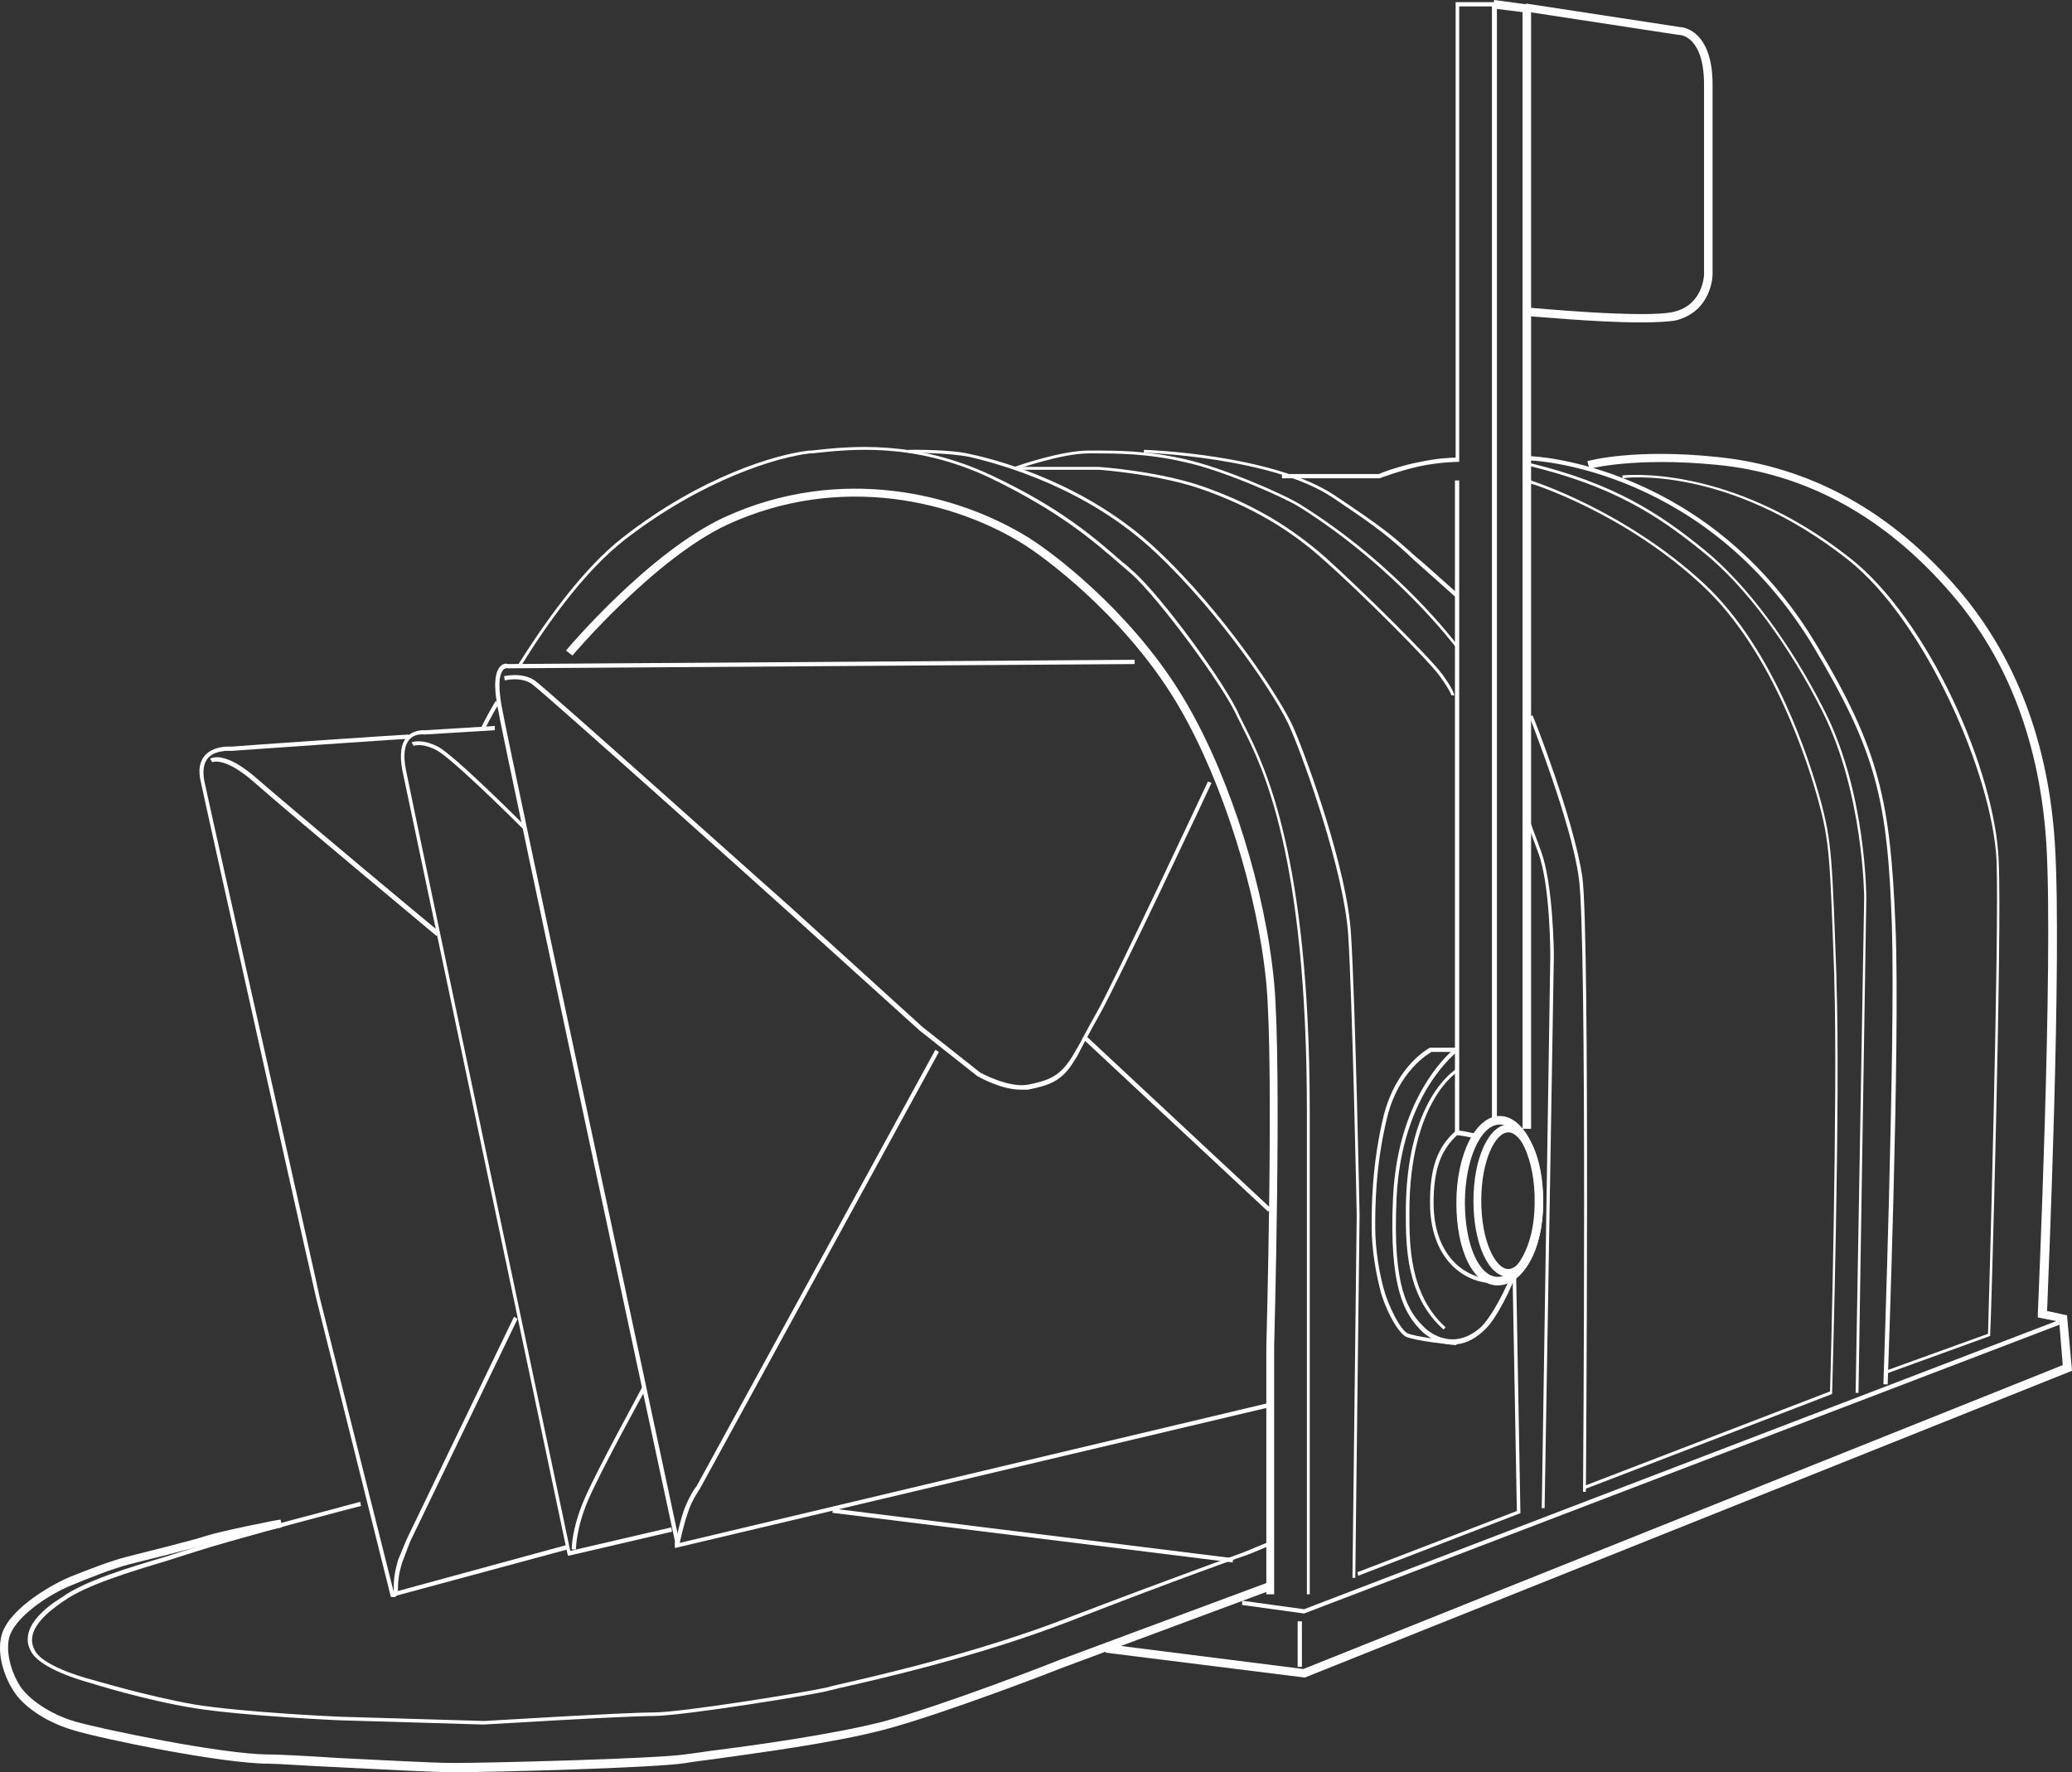
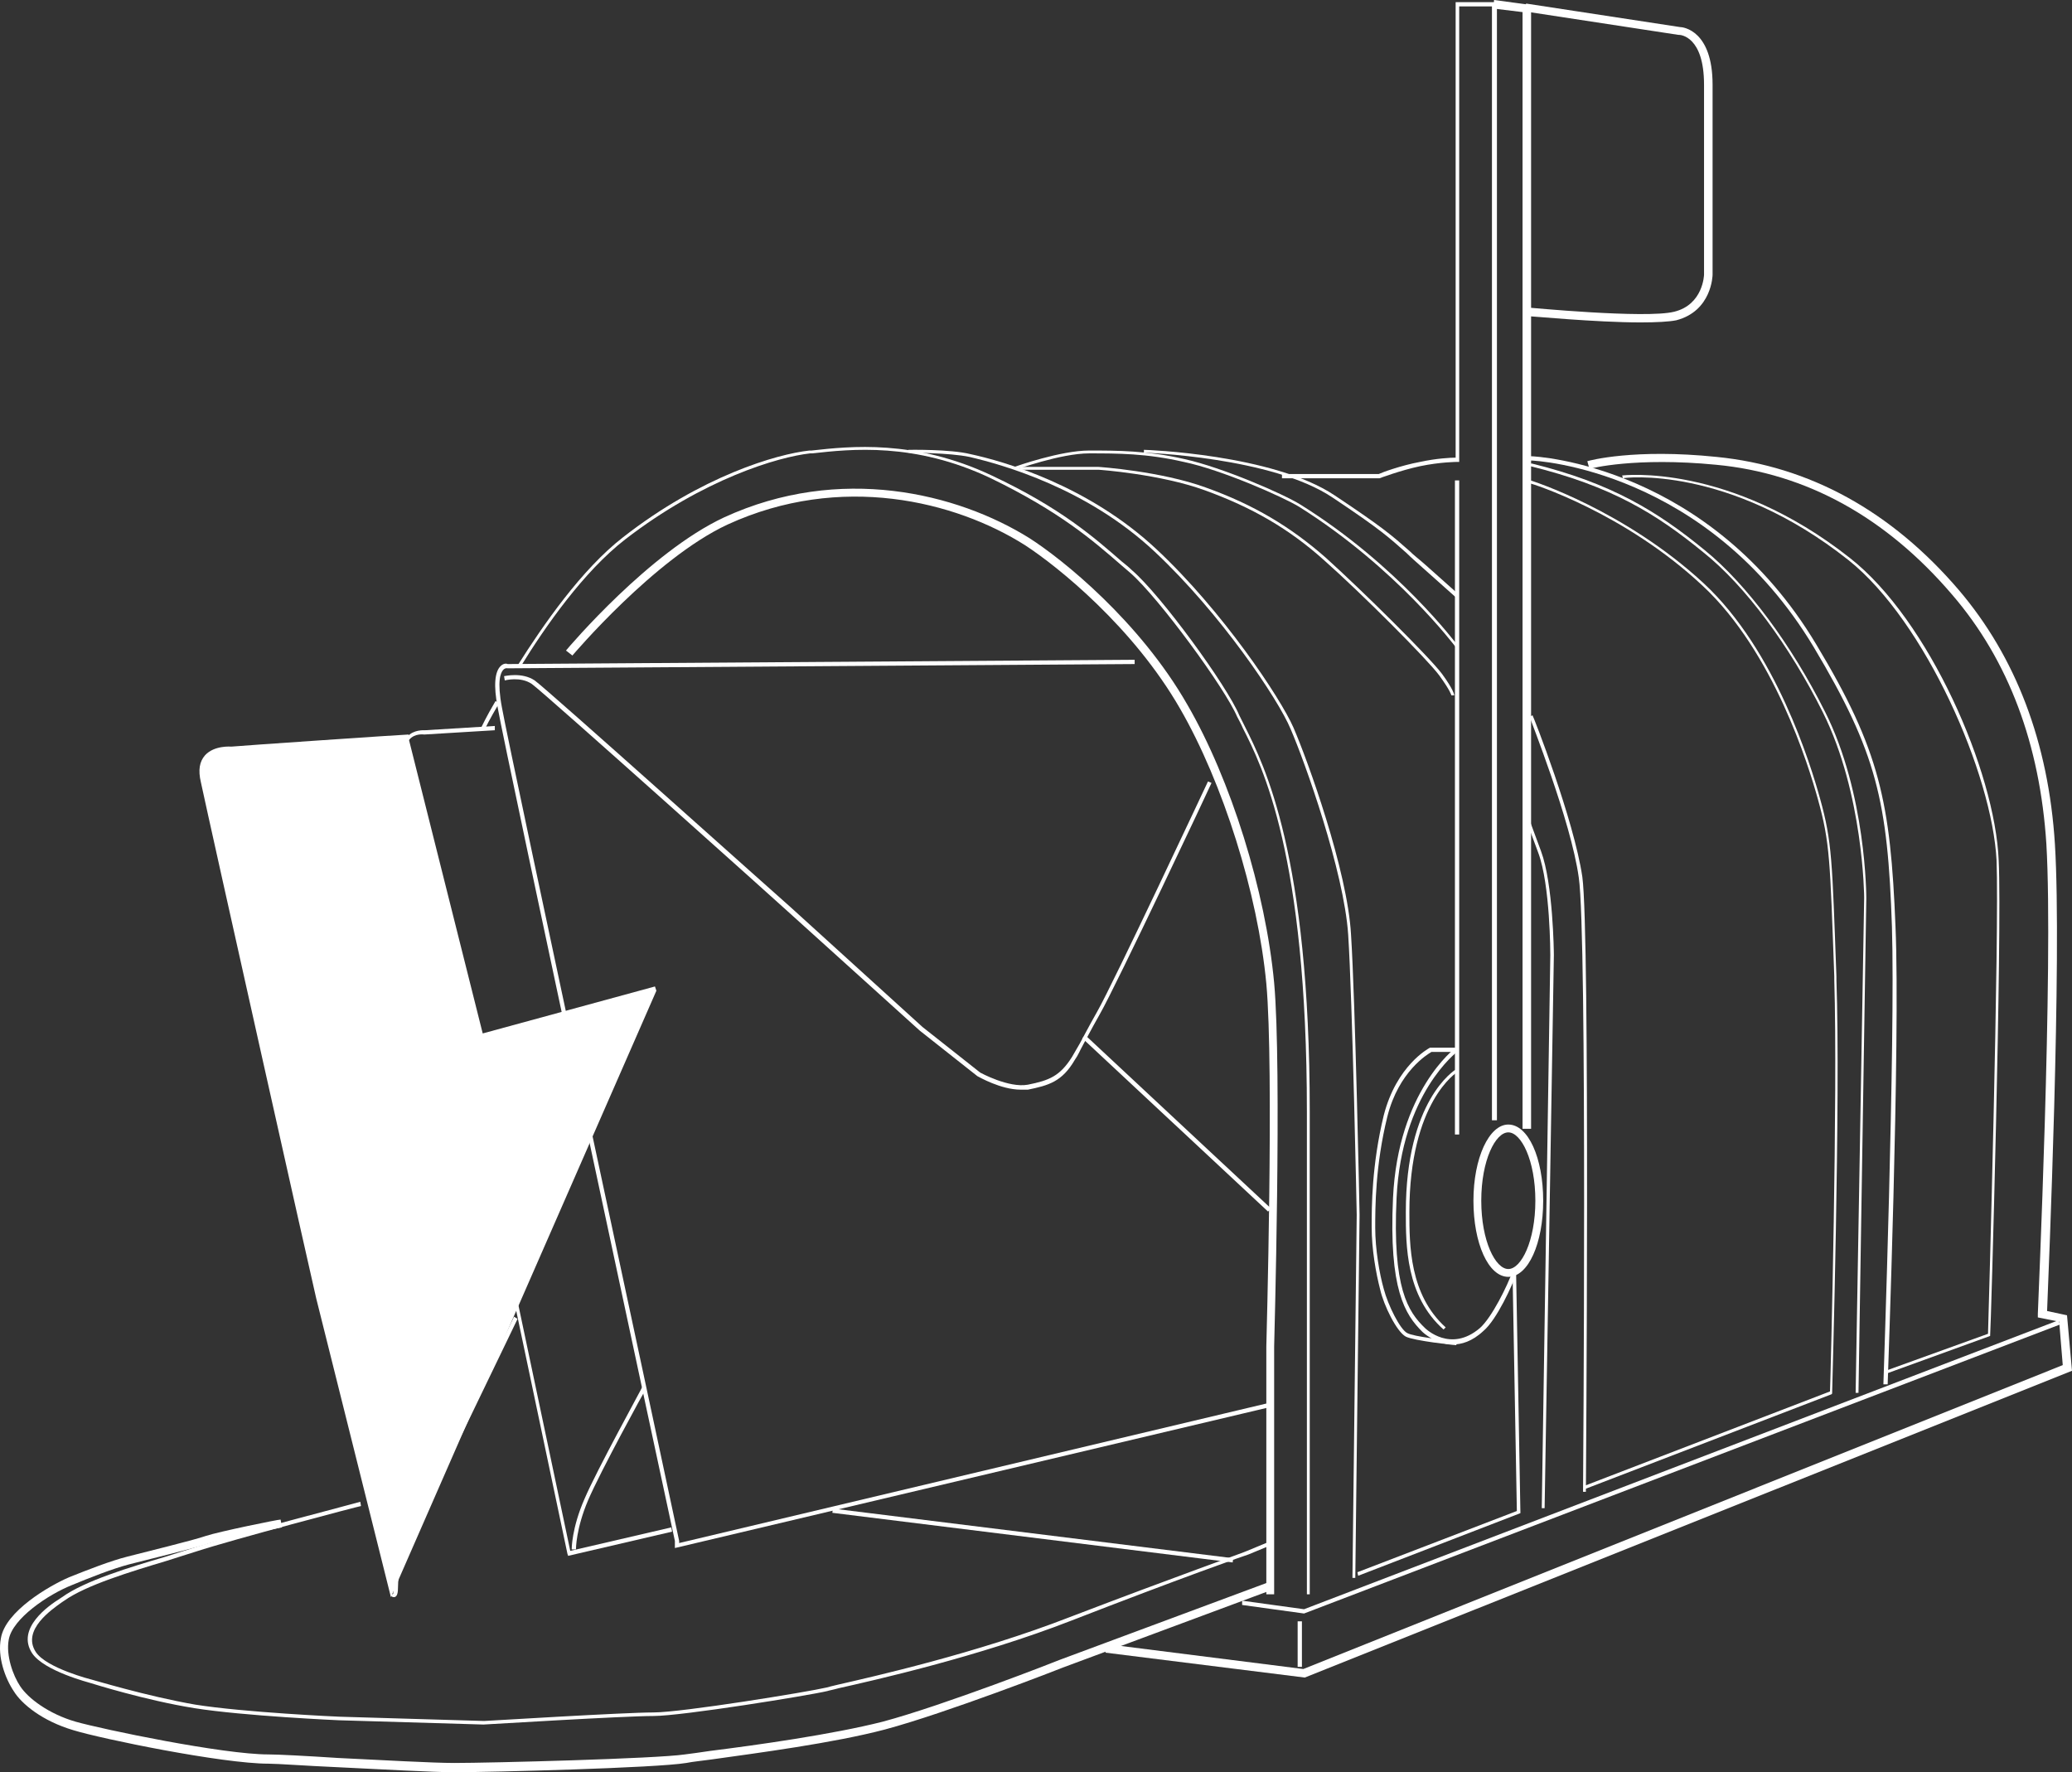
<svg xmlns="http://www.w3.org/2000/svg" xmlns:ns1="http://sodipodi.sourceforge.net/DTD/sodipodi-0.dtd" xmlns:ns2="http://www.inkscape.org/namespaces/inkscape" version="1.1" id="Camada_1" x="0px" y="0px" viewBox="0 0 291.124 249" xml:space="preserve" ns1:docname="tm6.svg" width="291.124" height="249" ns2:version="0.92.4 (5da689c313, 2019-01-14)">
  <rect x="0" y="0" width="291.124" height="249" fill="#333333" stroke="none" />
  <defs id="defs249" />
  <ns1:namedview pagecolor="#ffffff" bordercolor="#666666" borderopacity="1" objecttolerance="10" gridtolerance="10" guidetolerance="10" ns2:pageopacity="0" ns2:pageshadow="2" ns2:window-width="640" ns2:window-height="480" id="namedview247" showgrid="false" fit-margin-top="0" fit-margin-left="0" fit-margin-right="0" fit-margin-bottom="0" ns2:zoom="0.236" ns2:cx="31.356372" ns2:cy="124.5" ns2:window-x="0" ns2:window-y="0" ns2:window-maximized="0" ns2:current-layer="Camada_1" />
  <style type="text/css" id="style2">
	.st0{fill:#FFFFFF;}
	.st1{fill:#C0C0C0;}
	.st2{fill:none;stroke:#FFFFFF;stroke-width:2;stroke-miterlimit:10;}
	.st3{fill:none;stroke:#C0C0C0;stroke-miterlimit:10;}
	.st4{fill:none;stroke:#000000;stroke-miterlimit:10;}
	.st5{fill:none;stroke:#FFFFFF;stroke-width:1.5;stroke-miterlimit:10;}
	.st6{fill:none;stroke:#FFFFFF;stroke-miterlimit:10;}
	.st7{fill:none;stroke:#FFFFFF;stroke-width:2;stroke-linecap:round;stroke-miterlimit:5;}
	.st8{fill:none;stroke:#FFFFFF;stroke-width:2;stroke-linecap:round;stroke-miterlimit:5;stroke-dasharray:0,4.001;}
</style>
  <g id="g244" transform="translate(-354.476,-375.5)">
    <g id="g8">
      <g id="g6">
        <path class="st0" d="m 564.7,532.9 h -0.6 V 376.4 h -4.6 v 64 h -0.3 c 0,0 -2.3,0 -5.2,0.6 -2.8,0.6 -5.7,1.7 -5.7,1.7 h -0.1 -13.6 v -0.6 h 13.6 c 0.4,-0.2 3.1,-1.2 5.8,-1.7 2.3,-0.5 4.3,-0.6 5,-0.6 v -64 h 5.8 v 157.1 z" id="path4" ns2:connector-curvature="0" style="fill:#ffffff" />
      </g>
    </g>
    <g id="g14">
      <g id="g12">
        <polygon class="st0" points="568.4,377.2 564.3,376.7 564.4,375.5 569.6,376.2 569.6,534.1 568.4,534.1 " id="polygon10" style="fill:#ffffff" />
      </g>
    </g>
    <g id="g20">
      <g id="g18">
        <path class="st0" d="m 585,420.8 c -6.3,0 -15.6,-0.9 -16.1,-0.9 l 0.1,-1.2 c 0.2,0 16.7,1.6 20.7,0.6 4.1,-1 4.2,-5.2 4.2,-5.2 v -26.7 c 0,-6.8 -3.3,-7 -3.5,-7 h -0.1 l -21.6,-3.3 0.2,-1.1 21.6,3.3 c 0.5,0 4.6,0.5 4.6,8.1 v 26.7 c 0,0.1 -0.1,5.1 -5.1,6.4 -1,0.2 -2.8,0.3 -5,0.3 z" id="path16" ns2:connector-curvature="0" style="fill:#ffffff" />
      </g>
    </g>
    <g id="g26">
      <g id="g24">
        <rect x="558.9" y="443" class="st0" width="0.6" height="91.9" id="rect22" style="fill:#ffffff" />
      </g>
    </g>
    <g id="g32">
      <g id="g30">
        <polygon class="st0" points="529,600.4 537.7,601.6 643.7,561 643.9,561.6 537.7,602.2 529,601 " id="polygon28" style="fill:#ffffff" />
      </g>
    </g>
    <g id="g38">
      <g id="g36">
        <path class="st0" d="m 537.8,611.2 -28,-3.5 0.1,-1.2 27.7,3.5 106.7,-42.7 -0.5,-6.1 -3,-0.6 v -0.5 c 0,-0.5 2.2,-49 1.2,-66 -0.9,-14 -5.3,-25.8 -13.2,-35 -9.3,-10.9 -20.5,-17.1 -33.2,-18.3 -11.3,-1.1 -17.7,0.5 -17.8,0.6 l -0.3,-1.1 c 0.3,-0.1 6.6,-1.8 18.2,-0.6 13,1.3 24.5,7.6 34,18.7 8,9.4 12.6,21.4 13.5,35.7 1,16.1 -0.9,60.4 -1.1,65.6 l 2.8,0.6 0.7,7.8 z" id="path34" ns2:connector-curvature="0" style="fill:#ffffff" />
      </g>
    </g>
    <g id="g44">
      <g id="g42">
        <rect x="536.8" y="603.3" class="st0" width="0.6" height="6.4" id="rect40" style="fill:#ffffff" />
      </g>
    </g>
    <g id="g50">
      <g id="g48">
        <path class="st0" d="m 619.5,568.5 -0.1,-0.4 14.4,-5.2 c 0.1,-3.2 1.6,-56.4 1.2,-66.5 -0.6,-12.1 -10,-33.6 -20.8,-42.2 -16.9,-13.4 -31.6,-11.6 -31.7,-11.5 l -0.1,-0.4 c 0.1,0 15,-1.8 32,11.6 11.1,8.7 20.4,30 20.9,42.5 0.5,10.3 -1.1,66.1 -1.2,66.7 v 0.1 z" id="path46" ns2:connector-curvature="0" style="fill:#ffffff" />
      </g>
    </g>
    <g id="g56">
      <g id="g54">
        <polygon class="st0" points="567.6,587.8 567,554.6 567.5,554.6 568.1,588.1 545.3,596.9 545.2,596.4 " id="polygon52" style="fill:#ffffff" />
      </g>
    </g>
    <g id="g62">
      <g id="g60">
        <path class="st0" d="m 619.7,570 h -0.6 c 0,-0.5 1.7,-48.3 1.2,-64.3 -0.6,-17.6 -2.1,-24.4 -11,-39.3 -14.9,-24.8 -38.8,-26.2 -39.8,-26.2 v -0.6 c 1,0 25.2,1.4 40.2,26.5 8.9,14.8 10.4,22.1 11.1,39.6 0.7,16 -1.1,63.8 -1.1,64.3 z" id="path58" ns2:connector-curvature="0" style="fill:#ffffff" />
      </g>
    </g>
    <g id="g68">
      <g id="g66">
        <path class="st0" d="M 577.2,584.7 577,584.3 611.6,571 c 0.1,-2.7 1.1,-41.7 0.6,-57.8 v -0.5 c -0.6,-16.3 -0.6,-18.8 -2.3,-24.9 -1.3,-4.7 -6.2,-20.7 -16.2,-30 -11,-10.3 -24.1,-14.4 -24.3,-14.4 l 0.1,-0.4 c 0.1,0 13.3,4.2 24.4,14.5 10.1,9.4 15,25.5 16.3,30.2 1.7,6.1 1.7,8.7 2.3,25 v 0.5 c 0.6,16.6 -0.6,57.6 -0.6,58 v 0.1 l -0.1,0.1 z" id="path64" ns2:connector-curvature="0" style="fill:#ffffff" />
      </g>
    </g>
    <g id="g74">
      <g id="g72">
        <path class="st0" d="m 615.6,571.2 h -0.4 l 1.2,-69.6 c 0,-0.1 -0.1,-14.6 -5.8,-26 -4.7,-9.4 -10.9,-17.8 -16.8,-22.5 -6.6,-5.4 -12.9,-9.3 -24.3,-12.1 l 0.1,-0.4 c 11.4,2.8 17.8,6.8 24.4,12.2 5.9,4.8 12.2,13.3 16.9,22.7 5.8,11.5 5.8,26 5.8,26.2 z" id="path70" ns2:connector-curvature="0" style="fill:#ffffff" />
      </g>
    </g>
    <g id="g80">
      <g id="g78">
        <path class="st0" d="m 559,459.4 -4.6,-4.1 c -0.9,-0.8 -1.7,-1.5 -2.3,-2.1 -2.5,-2.2 -3.5,-3.2 -10.4,-7.8 -8.5,-5.7 -26.4,-6.3 -26.5,-6.3 v -0.4 c 0.2,0 18.1,0.6 26.8,6.4 6.9,4.6 8,5.6 10.5,7.8 0.6,0.6 1.4,1.2 2.3,2 l 4.6,4.1 z" id="path76" ns2:connector-curvature="0" style="fill:#ffffff" />
      </g>
    </g>
    <g id="g86">
      <g id="g84">
        <path class="st0" d="m 577.3,585.1 h -0.4 c 0,-0.8 0.6,-78.3 -0.6,-86.3 -1.1,-8 -6.9,-22.4 -6.9,-22.6 l 0.4,-0.2 c 0.1,0.1 5.8,14.6 7,22.7 1.1,8 0.5,85.6 0.5,86.4 z" id="path82" ns2:connector-curvature="0" style="fill:#ffffff" />
      </g>
    </g>
    <g id="g92">
      <g id="g90">
        <path class="st0" d="m 571.5,587.4 h -0.4 l 1.2,-77.7 c 0,-0.1 0,-9.9 -1.7,-14.4 l -1.7,-4.6 0.4,-0.2 1.7,4.6 c 1.7,4.6 1.8,14.2 1.8,14.6 z" id="path88" ns2:connector-curvature="0" style="fill:#ffffff" />
      </g>
    </g>
    <g id="g98">
      <g id="g96">
        <path class="st0" d="m 559,466.4 c -0.1,-0.1 -8.3,-11.1 -22,-19.7 -2.3,-1.4 -10.9,-5.2 -16.2,-6.3 -5.2,-1.2 -9.3,-1.2 -13.3,-1.2 -4,0 -10.3,2.3 -10.4,2.3 l -0.1,-0.4 c 0.3,-0.1 6.5,-2.3 10.5,-2.3 4,0 8.1,0 13.4,1.2 5.4,1.2 13.9,4.9 16.3,6.4 13.8,8.6 22,19.7 22.1,19.8 z" id="path94" ns2:connector-curvature="0" style="fill:#ffffff" />
      </g>
    </g>
    <g id="g104">
      <g id="g102">
        <path class="st0" d="m 533.6,599.5 h -1.2 v -34.8 c 0,-0.4 1.1,-39 0,-51 -1.2,-12.7 -6.1,-28.2 -12.1,-38.6 -6.6,-11.5 -17.2,-20 -21.8,-23 -9.8,-6.2 -25.9,-10.2 -41.8,-2.9 -10.3,4.8 -21.7,18.3 -21.8,18.4 l -0.9,-0.7 c 0.5,-0.6 11.7,-13.8 22.2,-18.7 16.3,-7.5 32.8,-3.4 42.9,2.9 4.7,3 15.5,11.7 22.2,23.4 6.1,10.5 11,26.2 12.2,39.1 1.1,12.1 0,50.7 0,51.1 v 34.8 z" id="path100" ns2:connector-curvature="0" style="fill:#ffffff" />
      </g>
    </g>
    <g id="g110">
      <g id="g108">
        <path class="st0" d="m 538.5,599.5 h -0.4 v -67.8 c 0,-36.1 -6.3,-48.6 -9,-53.9 -0.3,-0.7 -0.6,-1.2 -0.8,-1.6 -1.7,-4 -11,-16.7 -15,-20.2 -0.5,-0.4 -0.9,-0.8 -1.4,-1.2 -3.8,-3.3 -8.5,-7.4 -18.2,-12.1 -10.7,-5.1 -19.7,-4.1 -25.1,-3.5 h -0.3 c -4.5,0.5 -15,3.6 -26,12.1 -5.8,4.5 -11.2,12.2 -14.7,17.9 l -0.4,-0.2 c 3.6,-5.7 9,-13.5 14.8,-18 11,-8.6 21.6,-11.7 26.2,-12.2 h 0.3 c 5.4,-0.6 14.5,-1.6 25.3,3.5 9.8,4.6 14.5,8.8 18.3,12.1 0.5,0.4 1,0.8 1.4,1.2 4.1,3.5 13.4,16.3 15.1,20.4 0.2,0.4 0.5,1 0.8,1.6 2.7,5.4 9.1,18 9.1,54.1 z" id="path106" ns2:connector-curvature="0" style="fill:#ffffff" />
      </g>
    </g>
    <g id="g116">
      <g id="g114">
        <path class="st0" d="m 422.6,478 -0.5,-0.3 c 0,0 0.7,-1.5 2,-3.7 l 0.5,0.3 c -1.3,2.2 -2,3.6 -2,3.7 z" id="path112" ns2:connector-curvature="0" style="fill:#ffffff" />
      </g>
    </g>
    <g id="g122">
      <g id="g120">
        <path class="st0" d="m 558.8,473.2 h -0.4 c 0,0 -0.1,-0.6 -1.7,-2.8 -1.7,-2.3 -11,-11.6 -16.2,-16.2 -4.9,-4.4 -10.1,-7.4 -16.7,-9.8 -6.3,-2.3 -14.9,-2.9 -15,-2.9 h -11 v -0.4 h 11 c 0.1,0 8.8,0.6 15.1,2.9 6.7,2.4 11.9,5.5 16.9,9.9 5.2,4.7 14.5,13.9 16.3,16.3 1.6,2.2 1.7,2.9 1.7,3 z" id="path118" ns2:connector-curvature="0" style="fill:#ffffff" />
      </g>
    </g>
    <g id="g128">
      <g id="g126">
        <path class="st0" d="m 544.9,597.2 h -0.4 l 0.6,-51 c 0,-0.3 -0.6,-30.2 -1.2,-39.4 -0.6,-8.9 -6.1,-24.3 -8.1,-28.9 -1.7,-4.1 -9.8,-16.2 -19.1,-24.9 -9.5,-8.9 -21.3,-12.2 -26,-13.3 -2.8,-0.6 -8.6,-0.6 -8.6,-0.6 v -0.4 c 0.2,0 5.9,-0.1 8.7,0.6 4.7,1 16.6,4.4 26.2,13.4 9.3,8.7 17.4,20.9 19.2,25 2,4.6 7.6,20.1 8.1,29.1 0.6,9.2 1.2,39.1 1.2,39.4 z" id="path124" ns2:connector-curvature="0" style="fill:#ffffff" />
      </g>
    </g>
    <g id="g134">
      <g id="g132">
        <rect x="499.4" y="562.5" transform="matrix(0.123,-0.992,0.992,0.123,-148.002,1014.27)" class="st0" width="0.6" height="56.7" id="rect130" style="fill:#ffffff" />
      </g>
    </g>
    <g id="g140">
      <g id="g138">
        <path class="st0" d="m 422.4,617.8 -20.3,-0.6 c -0.1,0 -13.4,-0.6 -20.3,-1.7 -6.9,-1.1 -14.5,-3.5 -14.5,-3.5 -0.3,-0.1 -6.6,-1.7 -8.3,-4.2 -2.3,-3.5 2.3,-6.7 3.9,-7.7 l 0.3,-0.2 c 3.2,-2.3 9.5,-4.2 14.6,-5.7 1.5,-0.5 2.9,-0.9 4.1,-1.3 5.2,-1.7 23,-6.3 23.2,-6.4 l 0.1,0.6 c -0.2,0 -18,4.7 -23.2,6.4 -1.2,0.4 -2.6,0.8 -4.1,1.3 -5,1.5 -11.3,3.4 -14.4,5.6 l -0.3,0.2 c -1.4,1 -5.7,3.9 -3.7,7 1.5,2.3 7.9,3.9 7.9,3.9 0.1,0 7.6,2.3 14.5,3.5 6.9,1.1 20.1,1.7 20.3,1.7 l 20.3,0.6 c 0.2,0 19.7,-1.2 23.8,-1.2 4,0 21.8,-2.9 24.3,-3.5 0.3,-0.1 0.8,-0.2 1.6,-0.4 4.8,-1.1 19.5,-4.4 32.6,-9.5 14.9,-5.7 24.8,-9.2 24.9,-9.3 l 2.9,-1.2 0.2,0.5 -2.9,1.2 c -0.1,0 -10,3.5 -24.9,9.3 -13.1,5.1 -27.8,8.4 -32.7,9.5 -0.7,0.2 -1.3,0.3 -1.6,0.4 -2.5,0.6 -20.4,3.5 -24.4,3.5 -4.2,0 -23.7,1.2 -23.9,1.2 z" id="path136" ns2:connector-curvature="0" style="fill:#ffffff" />
      </g>
    </g>
    <g id="g146">
      <g id="g144">
        <path class="st0" d="m 418.3,624.5 c -3,0 -10.1,-0.4 -16.3,-0.7 -4.6,-0.2 -8.5,-0.5 -9.8,-0.5 -6.5,0 -23.5,-3.5 -27.4,-4.7 -4.4,-1.3 -7.3,-3.7 -8.4,-5.5 -1.2,-1.8 -2.3,-4.8 -1.8,-7.4 0.6,-3.8 6.8,-7.4 9.6,-8.6 2.5,-1 5.8,-2.3 8.2,-2.9 2.3,-0.6 9.3,-2.3 11,-2.9 1.8,-0.6 10.1,-2.3 10.5,-2.3 l 0.2,1.1 c -0.1,0 -8.7,1.7 -10.4,2.3 -1.8,0.6 -8.8,2.3 -11.1,2.9 -2.3,0.6 -5.6,1.9 -8,2.9 -3.3,1.3 -8.4,4.7 -8.9,7.7 -0.4,2.2 0.6,5 1.6,6.5 1.1,1.7 4,3.9 7.8,5 3.9,1.1 20.7,4.6 27.1,4.6 1.3,0 5.2,0.2 9.8,0.5 6.2,0.3 13.3,0.7 16.3,0.7 5.1,0 28.4,-0.6 32.4,-1.2 0.9,-0.1 2.2,-0.3 3.6,-0.5 6.4,-0.8 17.1,-2.3 24.2,-4.1 8.6,-2.3 24.7,-8.6 24.9,-8.7 l 29.6,-11 0.4,1.1 -29.6,11 c -0.2,0.1 -16.4,6.4 -25,8.7 -7.2,1.9 -17.9,3.3 -24.3,4.2 -1.4,0.2 -2.6,0.3 -3.6,0.5 -4.2,0.7 -27.3,1.3 -32.6,1.3 z" id="path142" ns2:connector-curvature="0" style="fill:#ffffff" />
      </g>
    </g>
    <g id="g152">
      <g id="g150">
        <path class="st0" d="m 449.3,593 v -1 c -0.5,-2.3 -23.8,-110.8 -24.9,-117.1 -0.6,-3.1 -0.4,-5 0.4,-5.8 0.4,-0.4 0.8,-0.4 1,-0.3 l 88.1,-0.6 v 0.6 l -88.1,0.6 v 0 c 0,0 -0.3,-0.1 -0.6,0.2 -0.4,0.4 -0.9,1.6 -0.2,5.3 1.1,6.3 24.7,116 24.9,117.1 v 0.1 0.2 l 82.5,-19.6 0.1,0.6 z" id="path148" ns2:connector-curvature="0" style="fill:#ffffff" />
      </g>
    </g>
    <g id="g158">
      <g id="g156">
-         <path class="st0" d="m 449.9,592.7 -0.6,-0.1 c 0,-0.1 0.6,-2.9 1.2,-4.7 0.6,-1.8 1.7,-3.5 1.8,-3.5 l 33.6,-61.4 0.5,0.3 -33.6,61.4 c 0,0 -1.2,1.7 -1.7,3.4 -0.6,1.7 -1.2,4.5 -1.2,4.6 z" id="path154" ns2:connector-curvature="0" style="fill:#ffffff" />
-       </g>
+         </g>
    </g>
    <g id="g164">
      <g id="g162">
        <rect x="519.7" y="515.6" transform="matrix(0.682,-0.731,0.731,0.682,-224.794,549.641)" class="st0" width="0.6" height="35.7" id="rect160" style="fill:#ffffff" />
      </g>
    </g>
    <g id="g170">
      <g id="g168">
        <path class="st0" d="m 497.9,528.6 c -2.8,0 -5.9,-1.8 -6.1,-1.9 l -8.1,-6.4 -18.6,-16.8 c -0.3,-0.3 -34.2,-30.7 -35.9,-31.9 -1.6,-1.1 -3.8,-0.5 -3.8,-0.5 l -0.1,-0.6 c 0.1,0 2.5,-0.6 4.3,0.6 1.7,1.2 34.6,30.7 36,31.9 l 18.5,16.8 8.1,6.4 v 0 c 0,0 4,2.2 6.7,1.7 3,-0.6 4.5,-1.2 6.2,-3.9 0.4,-0.7 0.7,-1.2 1.1,-1.9 0.5,-0.9 1.1,-2.1 2.4,-4.4 2.3,-4 15.5,-32.2 15.6,-32.4 l 0.5,0.2 c -0.1,0.3 -13.4,28.5 -15.7,32.5 -1.3,2.3 -1.9,3.5 -2.4,4.4 -0.4,0.7 -0.6,1.3 -1.1,2 -1.8,3.1 -3.7,3.6 -6.6,4.2 -0.3,0 -0.7,0 -1,0 z" id="path166" ns2:connector-curvature="0" style="fill:#ffffff" />
      </g>
    </g>
    <g id="g176">
      <g id="g174">
        <path class="st0" d="m 434.3,594.1 -0.1,-0.3 c -0.2,-1 -22,-104.4 -23.2,-110.1 -0.4,-2.2 -0.2,-3.8 0.7,-4.7 0.9,-1 2.3,-0.9 2.5,-0.9 l 9.8,-0.6 v 0.6 l -9.9,0.6 c -0.1,0 -1.3,-0.2 -2.1,0.7 -0.7,0.8 -0.9,2.2 -0.5,4.2 1.1,5.6 21.8,103.7 23.1,109.8 l 14.2,-3.3 0.1,0.6 z" id="path172" ns2:connector-curvature="0" style="fill:#ffffff" />
      </g>
    </g>
    <g id="g182">
      <g id="g180">
        <path class="st0" d="m 435.4,593.2 h -0.6 c 0,-0.1 0,-3 1.8,-7.1 1.7,-4 8.1,-15.6 8.1,-15.7 l 0.5,0.3 c -0.1,0.1 -6.4,11.6 -8.1,15.6 -1.7,4 -1.7,6.8 -1.7,6.9 z" id="path178" ns2:connector-curvature="0" style="fill:#ffffff" />
      </g>
    </g>
    <g id="g188">
      <g id="g186">
-         <path class="st0" d="m 427.9,491.9 c -0.1,-0.1 -9.8,-9.8 -12.1,-11 -2.1,-1.1 -3.2,-0.6 -3.2,-0.6 l -0.3,-0.5 c 0.1,0 1.3,-0.6 3.7,0.6 2.3,1.2 11.8,10.7 12.2,11.1 z" id="path184" ns2:connector-curvature="0" style="fill:#ffffff" />
-       </g>
+         </g>
    </g>
    <g id="g194">
      <g id="g192">
-         <path class="st0" d="m 415.8,507 c -0.2,-0.2 -20.9,-17.4 -25.5,-21.5 -4.3,-3.8 -6,-2.9 -6,-2.9 l -0.3,-0.5 c 0.2,-0.1 2.1,-1.2 6.7,2.9 4.6,4 25.3,21.3 25.5,21.4 z" id="path190" ns2:connector-curvature="0" style="fill:#ffffff" />
-       </g>
+         </g>
    </g>
    <g id="g200">
      <g id="g198">
-         <path class="st0" d="m 409.4,599.9 -10.5,-42 c -0.2,-0.7 -15.1,-67.3 -16.2,-72.5 -0.4,-1.7 -0.2,-2.9 0.6,-3.8 1.3,-1.4 3.6,-1.2 3.7,-1.2 0.9,-0.1 24.3,-1.7 24.9,-1.7 v 0.6 c -0.5,0 -16.5,1.1 -24.9,1.7 -0.1,0 -2.2,-0.2 -3.3,1 -0.6,0.7 -0.8,1.8 -0.5,3.3 1.1,5.2 16.1,71.8 16.2,72.5 l 10.4,41.4 24.2,-6.6 0.2,0.6 z" id="path196" ns2:connector-curvature="0" style="fill:#ffffff" />
+         <path class="st0" d="m 409.4,599.9 -10.5,-42 c -0.2,-0.7 -15.1,-67.3 -16.2,-72.5 -0.4,-1.7 -0.2,-2.9 0.6,-3.8 1.3,-1.4 3.6,-1.2 3.7,-1.2 0.9,-0.1 24.3,-1.7 24.9,-1.7 v 0.6 l 10.4,41.4 24.2,-6.6 0.2,0.6 z" id="path196" ns2:connector-curvature="0" style="fill:#ffffff" />
      </g>
    </g>
    <g id="g206">
      <g id="g204">
        <path class="st0" d="m 409.8,599.9 c -0.2,0 -0.3,-0.1 -0.4,-0.2 l 0.4,-0.4 c 0,0 0,0 -0.1,0 0,0 0.1,-0.1 0.1,-1 0,-1.8 0.6,-3.5 0.6,-3.6 l 1.2,-2.9 15.1,-31.3 0.5,0.3 -15.1,31.3 -1.1,2.9 c 0,0 -0.6,1.7 -0.6,3.4 0,0.9 -0.1,1.4 -0.5,1.5 0,0 0,0 -0.1,0 z" id="path202" ns2:connector-curvature="0" style="fill:#ffffff" />
      </g>
    </g>
    <g id="g212">
      <g id="g210">
        <path class="st0" d="m 566.4,554.9 c -2.8,0 -4.9,-4.7 -4.9,-10.7 0,-6 2.2,-10.7 4.9,-10.7 2.8,0 4.9,4.7 4.9,10.7 0,6 -2.1,10.7 -4.9,10.7 z m 0,-20.3 c -1.8,0 -3.8,3.9 -3.8,9.6 0,5.7 2,9.6 3.8,9.6 1.8,0 3.8,-3.9 3.8,-9.6 0,-5.7 -2,-9.6 -3.8,-9.6 z" id="path208" ns2:connector-curvature="0" style="fill:#ffffff" />
      </g>
    </g>
    <g id="g218">
      <g id="g216">
-         <path class="st0" d="m 564.9,556.1 c -3.4,0 -5.8,-4.8 -5.8,-11.6 0,-6.8 2.7,-12.2 6.1,-12.2 3.4,0 6.1,5.3 6.1,12.2 0,6.5 -2.8,11.6 -6.4,11.6 z m 0.3,-22.6 c -2.7,0 -4.9,5 -4.9,11 0,5.9 2,10.4 4.6,10.4 2.5,0 5.2,-4.2 5.2,-10.4 0.1,-6 -2.2,-11 -4.9,-11 z" id="path214" ns2:connector-curvature="0" style="fill:#ffffff" />
-       </g>
+         </g>
    </g>
    <g id="g224">
      <g id="g222">
-         <path class="st0" d="m 564.4,555.8 c -4.3,0 -9,-3.5 -9,-11.3 0,-4.9 1,-7.8 3.6,-10.1 l 0.1,-0.1 h 0.1 c 0.1,0 2.1,0.3 2.9,0.6 l -0.2,0.6 c -0.7,-0.2 -2.3,-0.5 -2.7,-0.5 -2.3,2.1 -3.3,4.9 -3.3,9.5 0,7.4 4.4,10.7 8.4,10.7 v 0.6 z" id="path220" ns2:connector-curvature="0" style="fill:#ffffff" />
-       </g>
+         </g>
    </g>
    <g id="g230">
      <g id="g228">
        <path class="st0" d="m 557.3,562.3 c -5.3,-4.7 -5.3,-11.8 -5.3,-16.5 0,-15.7 6.8,-19.9 7.1,-20.1 l 0.2,0.4 c -0.1,0 -6.8,4.2 -6.8,19.7 0,4.6 0,11.6 5.1,16.2 z" id="path226" ns2:connector-curvature="0" style="fill:#ffffff" />
      </g>
    </g>
    <g id="g236">
      <g id="g234">
        <path class="st0" d="m 558.6,564.4 c -2.4,0 -4.2,-1.7 -4.3,-1.8 -2.4,-2.4 -4.7,-5.9 -4.1,-18.8 0.7,-15 8.7,-21 8.8,-21.1 l 0.3,0.5 c -0.1,0.1 -7.9,5.9 -8.6,20.6 -0.6,12.7 1.6,16 4,18.3 0.1,0.1 3.6,3.5 7.7,0 1.7,-1.5 3.9,-6 4.6,-8 l 0.6,0.2 c -0.6,1.7 -2.8,6.6 -4.7,8.2 -1.6,1.5 -3.1,1.9 -4.3,1.9 z" id="path232" ns2:connector-curvature="0" style="fill:#ffffff" />
      </g>
    </g>
    <g id="g242">
      <g id="g240">
        <path class="st0" d="m 559.1,564.5 c -0.2,0 -5.9,-0.6 -7.1,-1.2 -1.3,-0.7 -3.1,-4.4 -3.6,-6.6 -0.6,-2.3 -1.2,-5.7 -1.2,-8.8 0,-2.8 0,-8.7 1.7,-15.7 1.8,-7 6.3,-9.4 6.5,-9.5 h 0.1 3.8 v 0.6 h -3.7 c -0.5,0.3 -4.6,2.7 -6.2,9.1 -1.7,6.9 -1.7,12.8 -1.7,15.6 0,3 0.6,6.5 1.2,8.6 0.6,2.3 2.3,5.7 3.3,6.2 0.9,0.5 5.3,1 6.9,1.1 z" id="path238" ns2:connector-curvature="0" style="fill:#ffffff" />
      </g>
    </g>
  </g>
</svg>